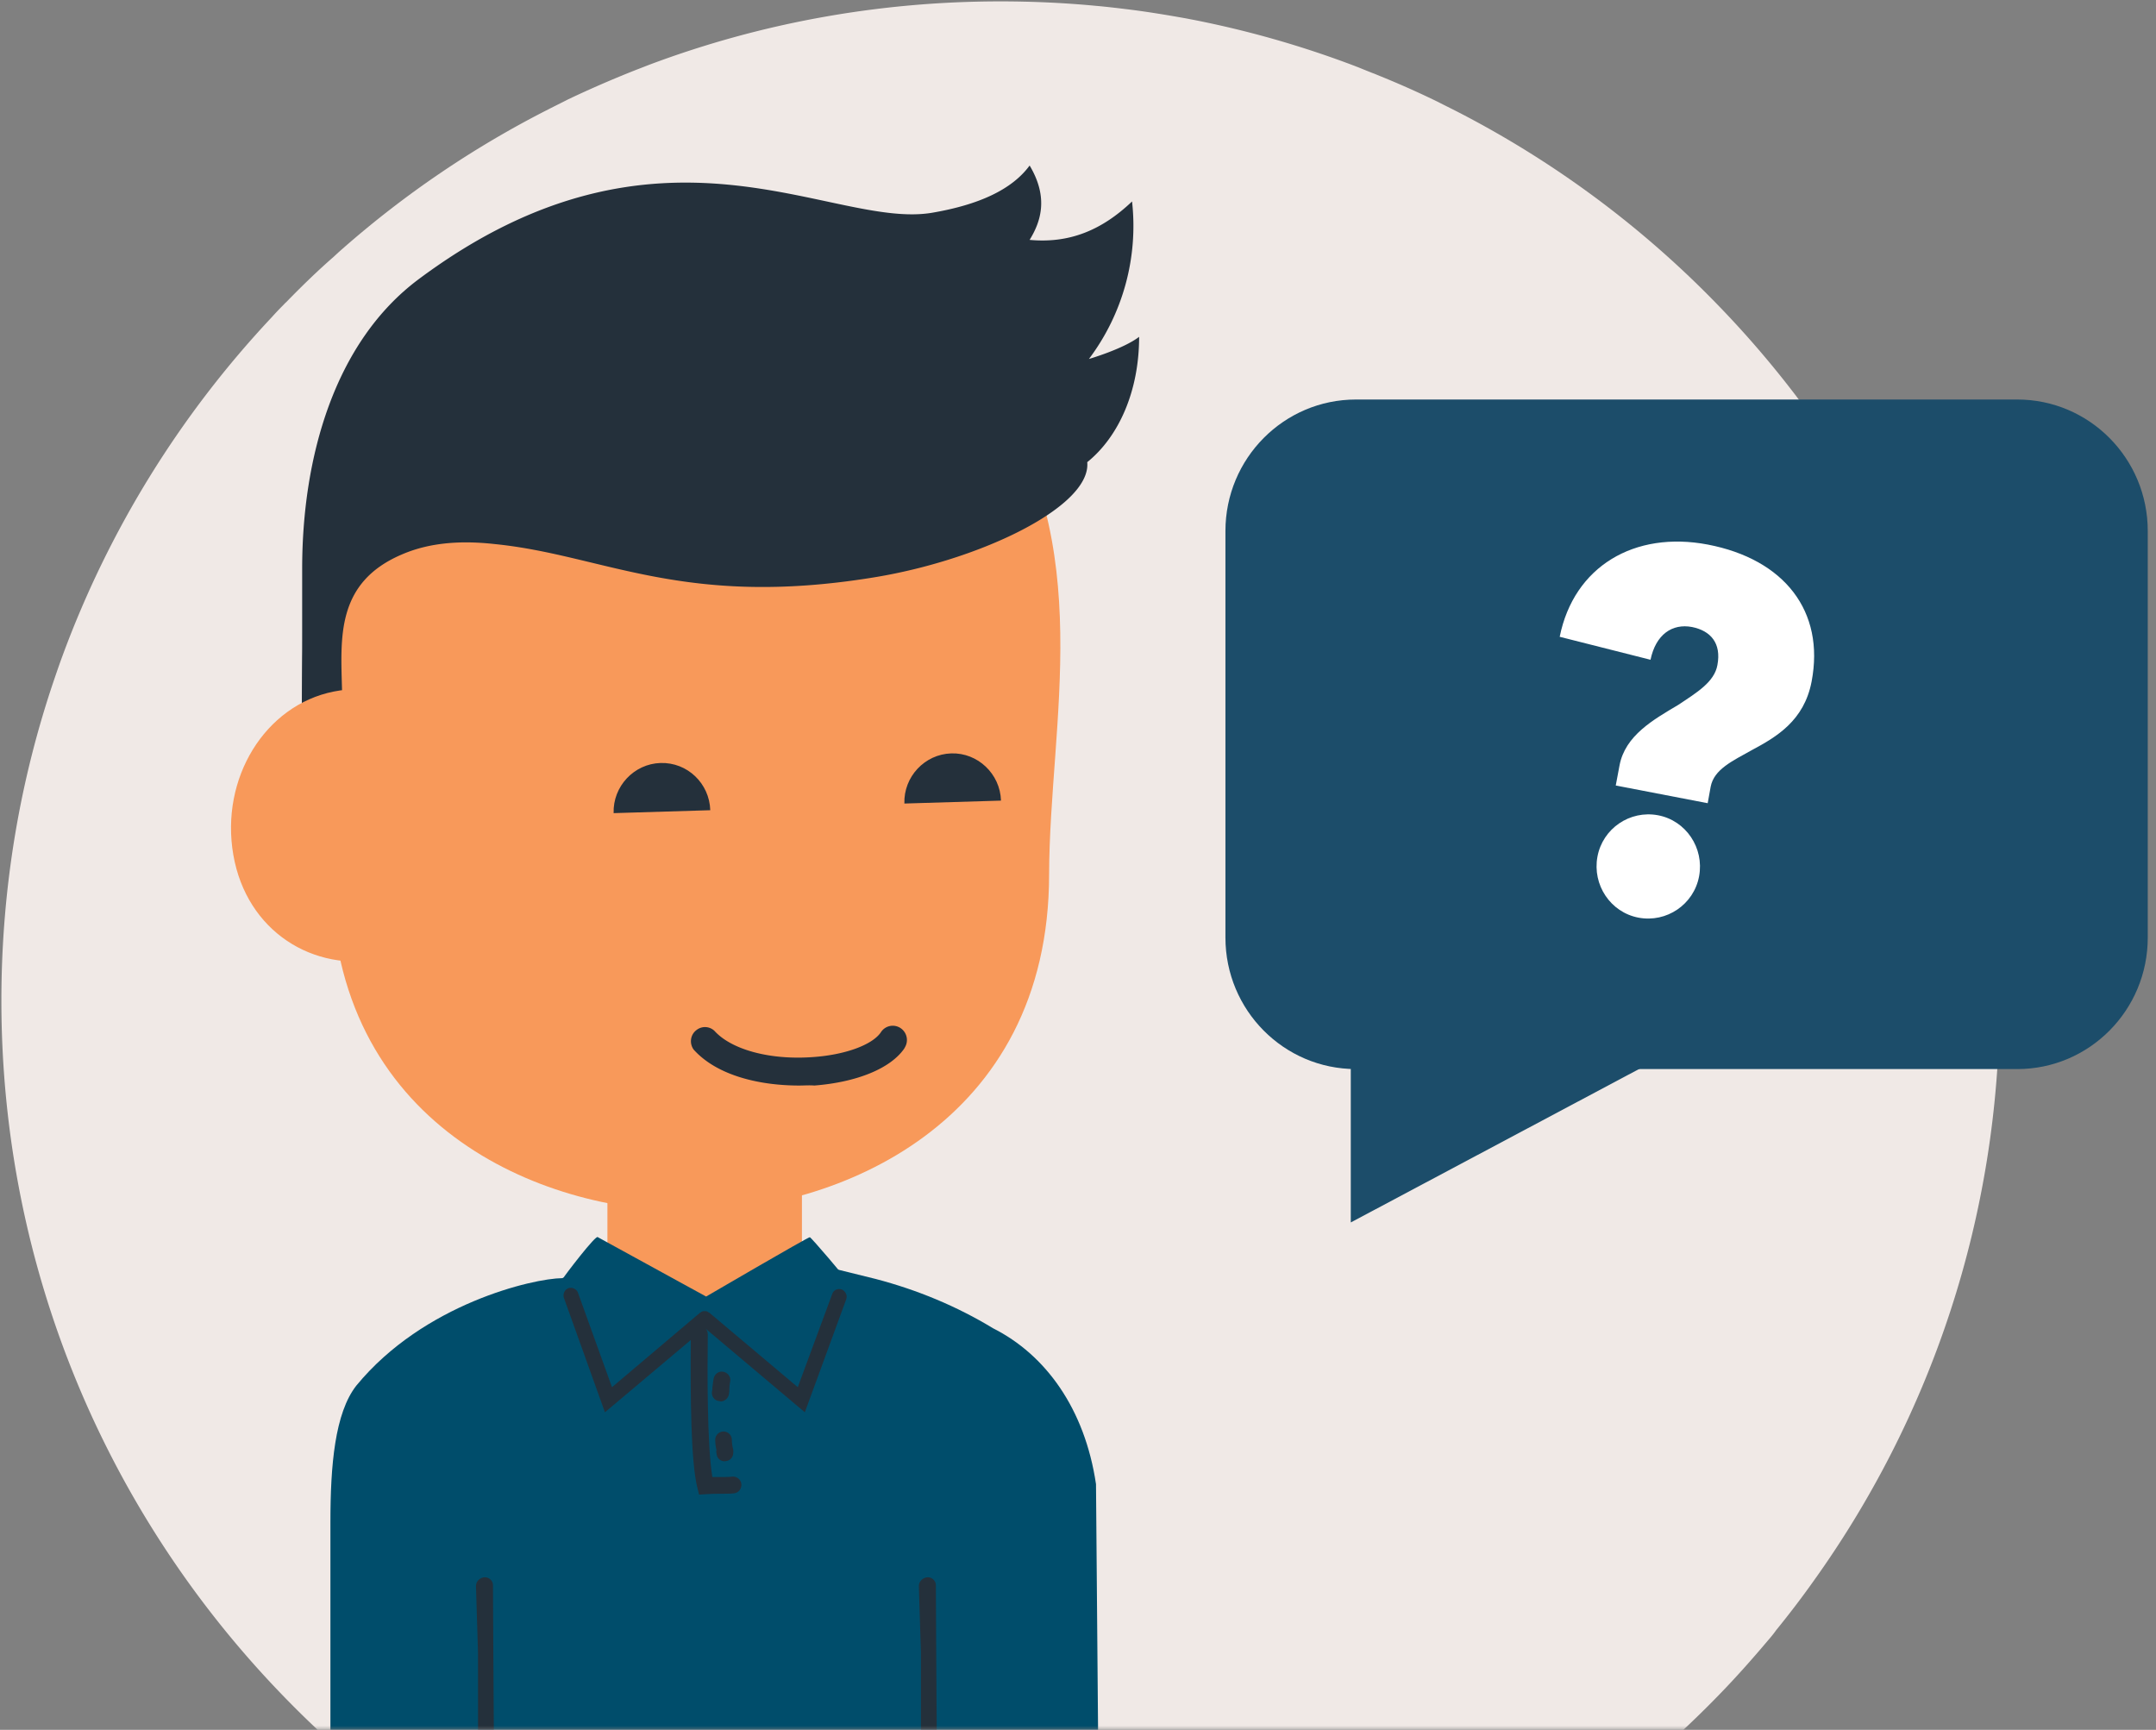
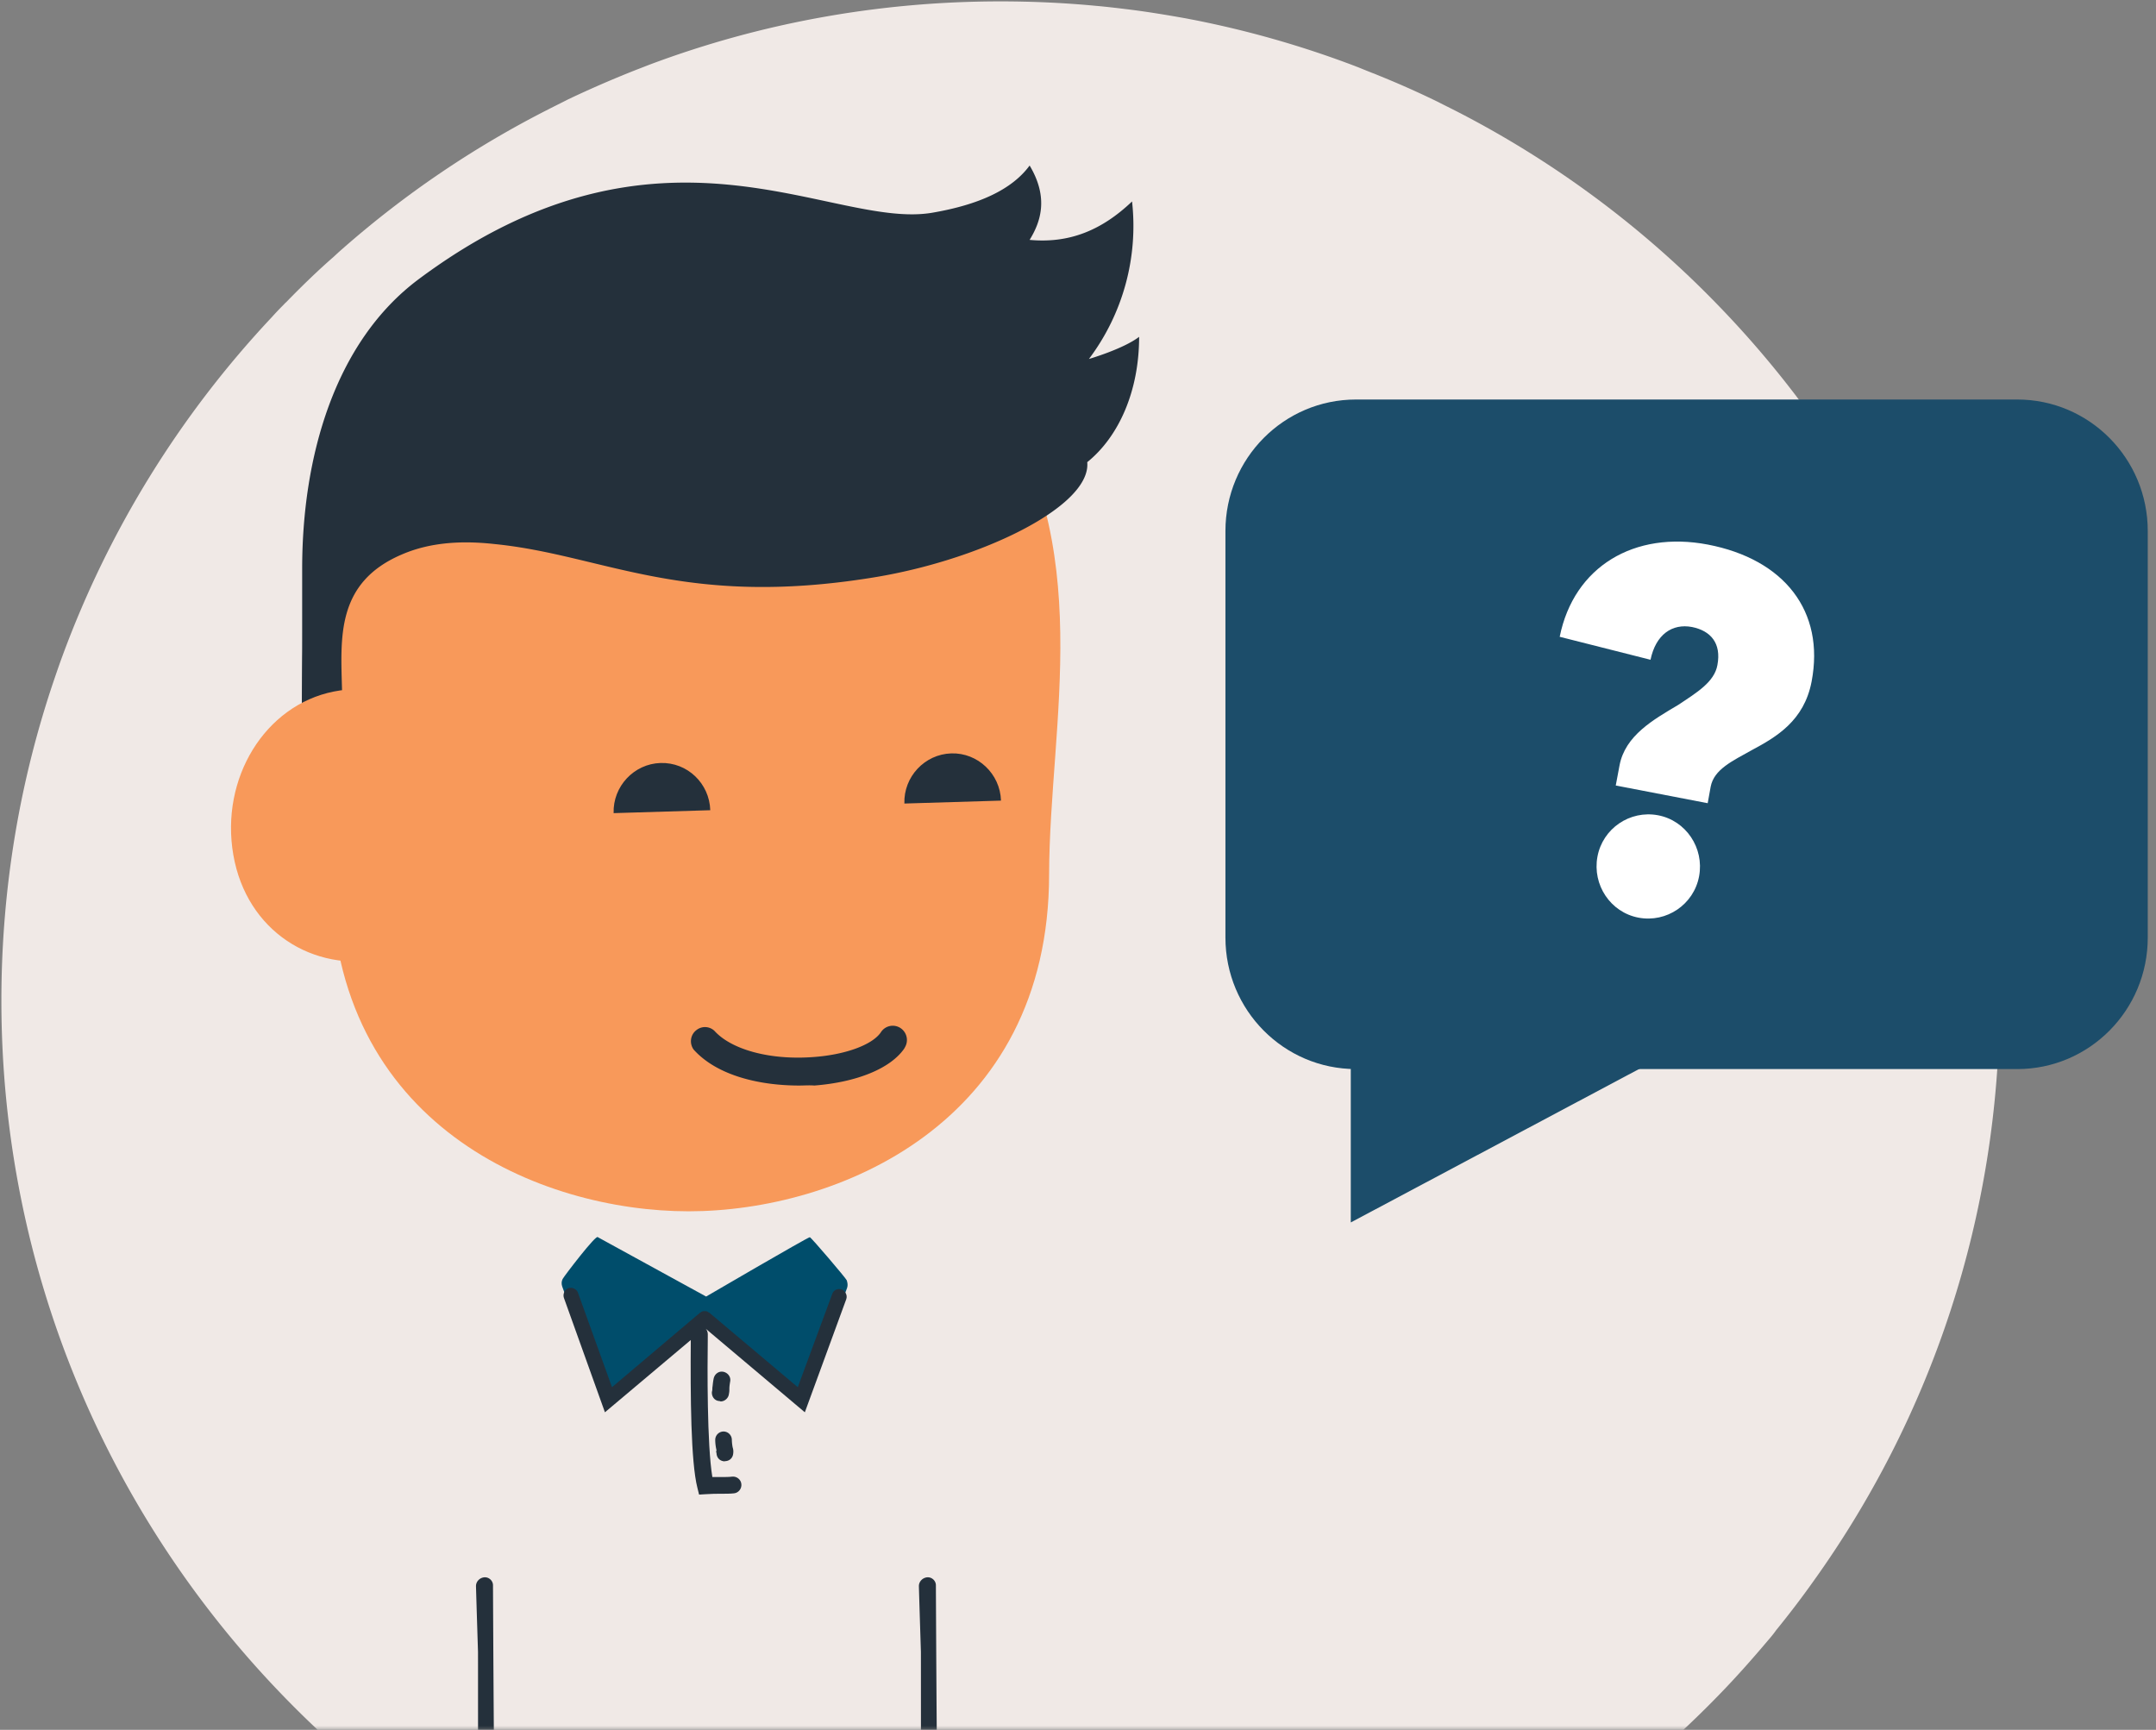
<svg xmlns="http://www.w3.org/2000/svg" xmlns:xlink="http://www.w3.org/1999/xlink" width="258" height="207">
  <rect width="100%" height="100%" fill="#808080" stroke="none" />
  <defs>
    <path id="a" d="M0 0h295v213H0z" />
  </defs>
  <g transform="translate(-22 -6)" fill="none" fill-rule="evenodd">
    <mask id="b" fill="#fff">
      <use xlink:href="#a" />
    </mask>
    <g mask="url(#b)">
      <path d="M261.285 125.726c0 25.925-8.256 49.938-22.3 69.52a110.57 110.57 0 0 1-4.43 5.815c-.303.43-.63.83-.982 1.233-1.913 2.266-3.877 4.48-5.94 6.595a122.06 122.06 0 0 1-19.281 16.134 122.28 122.28 0 0 1-15.203 8.684c-15.606 7.428-33.024 11.578-51.423 11.578-16.613 0-32.42-3.398-46.817-9.54-1.561-.628-3.071-1.333-4.581-2.038a71.68 71.68 0 0 1-2.064-1.032 123.004 123.004 0 0 1-13.089-7.601 114.32 114.32 0 0 1-6.419-4.657c-.402-.302-.805-.604-1.208-.931h-.025a119.549 119.549 0 0 1-11.679-10.597c-20.841-21.52-33.678-50.844-33.678-83.163 0-13.517 2.24-26.505 6.393-38.637.302-.881.604-1.762.932-2.643a119.499 119.499 0 0 1 25.044-40.5c.428-.477.856-.93 1.309-1.384.126-.125.252-.276.403-.402 1.837-1.888 3.725-3.726 5.688-5.437.353-.327.705-.655 1.057-.957a118.563 118.563 0 0 1 24.642-16.688c.78-.402 1.56-.78 2.341-1.183a131.44 131.44 0 0 1 8.18-3.549c.605-.226 1.158-.453 1.763-.68 13.013-4.857 27.108-7.5 41.808-7.5 3.826 0 7.651.176 11.377.529 1.434.125 2.87.302 4.304.478 2.14.277 4.279.629 6.393 1.007.302.05.63.125.931.176a118.775 118.775 0 0 1 19.457 5.562c.1.05.202.076.327.126.554.227 1.108.453 1.687.68.201.075.403.15.63.252 2.44.981 4.882 2.064 7.248 3.221.78.403 1.56.78 2.341 1.183a119.396 119.396 0 0 1 31.211 23.182c20.842 21.521 33.653 50.845 33.653 83.164" fill="#F0E9E6" fill-rule="nonzero" />
      <g fill-rule="nonzero">
-         <path d="M153.498 224.761c-7.834-.9-13.249-1.851-19.307-3.323-6.157-1.496-72.651 13.619-72.651 3.323v-36.644c0-6.767.53-13.03 3.104-16.312 8.05-9.804 21.162-12.82 24.633-12.856l4.964-1.847h24.664l3.426.842 4.468 1.104c4.964 1.302 9.678 3.253 14.043 5.902 6.256 3.15 10.97 9.596 12.312 18.648" fill="#004D6B" />
        <path d="M111.314 41.457h-.646v-.5l-6.203.25-6.204-.3v.5h-.645c-12.557.5-21.54 8.55-29.183 18.899-12.606 17.199-6.799 31.948-6.799 50.296 0 30.149 25.113 40.348 42.781 40.348s43.128-10.4 43.128-40.348c.05-18.198 5.857-39.397-7.047-58.096-7.296-10.599-16.626-10.55-29.182-11.049z" fill="#F8995A" />
-         <path fill="#F8995A" d="M94.688 162.85h23.276V143.2H94.688z" />
        <path d="M129.728 129.002a1.685 1.685 0 0 0-2.334.55c-1.042 1.5-4.316 2.699-8.238 2.95-5.063.348-9.629-.9-11.664-3.148a1.638 1.638 0 0 0-2.133-.104c-.747.55-.895 1.6-.349 2.352 2.88 3.199 8.09 4.298 12.607 4.298.644 0 1.24-.05 1.834 0 5.112-.401 9.132-2.05 10.774-4.447 0-.05.049-.05.049-.104a1.712 1.712 0 0 0-.546-2.347zm28.587-82.695c-1.888 1.45-6.007 2.65-6.007 2.65a26.477 26.477 0 0 0 5.161-18.851c-3.573 3.401-7.446 5.05-12.258 4.6 1.288-2.1 2.334-4.997 0-8.898-2.133 2.901-6.105 4.699-11.664 5.65-12.11 2.05-32.46-13.652-61.44 7.947-10.124 7.55-13.948 21.4-13.948 34.65 0 15.741 0 5.078-.04 16.061 0 1.05-.005 2.298-.01 3.79 0 1.496.099 6.897 1.888 8.096.487.329.93.437 1.315.383 1.028-.13 1.663-1.383 1.663-2.582-.098-2.6-.2-4.798-.049-7.848.054-1.095.036-2.221.005-3.357-.157-6.253-.756-12.862 7.142-16.241 3.573-1.55 7.49-1.654 11.113-1.253 13.055 1.302 22.536 7.7 45.313 4.001 7.768-1.252 15.796-4.131 20.747-7.407 3.148-2.077 5.053-4.312 4.861-6.393 3.775-3.05 6.208-8.497 6.208-14.998zm-25.362 148.441c-.546.05-.993.5-.993 1.05 0 .099.098 3.357.241 7.866.005.027.005 17.252.005 17.279.58.148 1.242.31 1.985.486-.098-4.163-.196-25.383-.196-25.73 0-.55-.497-1-1.042-.95zm-53 0c-.546.05-.993.5-.993 1.05 0 .099.098 3.357.241 7.866.005.027.005 17.252.005 17.279.58.148 1.242.31 1.985.486-.098-4.163-.196-25.383-.196-25.73 0-.55-.497-1-1.042-.95z" fill="#24303B" />
        <path d="M94.191 173.549l-4.913-13.6c-.1-.3-.1-.6.05-.9.149-.3 4.07-5.45 4.218-4.999l12.953 7.1s12.16-7.1 12.408-7.1c.149 0 4.318 4.9 4.417 5.15.1.3.149.6.05.9l-4.963 13.449c-.05.1-.1.15-.199.15s-.198 0-.248-.05l-11.713-9.85-11.712 9.85c-.05.05-.1.05-.199.05-.05 0-.099-.1-.149-.15z" fill="#004D6B" />
        <path d="M121.587 160.85l-4.12 11.149-10.57-8.9s-.05-.05-.1-.05c-.05-.05-.099-.05-.149-.1-.05 0-.099-.05-.148-.05h-.348c-.05 0-.1.05-.148.05-.05 0-.1.05-.15.1l-.1.05-10.52 8.9-4.07-11.3c-.15-.45-.695-.7-1.142-.55-.446.15-.695.7-.546 1.15L94.39 175l10.273-8.65c-.05 6.7 0 14.599.795 17.7l.198.799.844-.05c.645-.05 1.24-.05 1.786-.05s1.092 0 1.539-.05c.546-.05.943-.55.893-1.1-.05-.55-.546-.95-1.092-.9-.397.05-.843.05-1.34.05h-1.042c-.645-3.9-.596-13.1-.546-16.699v-.4c0-.25-.1-.5-.248-.65l11.862 10 4.962-13.55c.15-.45-.099-.95-.546-1.15-.446-.15-.992.05-1.14.55z" fill="#24303B" />
        <path d="M109.674 179.2a5.665 5.665 0 0 1-.098-.9 1 1 0 0 0-.993-1 1 1 0 0 0-.993 1c0 .4.05.797.152 1.247-.053.149-.053.253 0 .302 0 .5.296.9.792 1 .05 0 .148.05.197 0 .496 0 .894-.301.993-.802.049-.297.049-.55-.05-.847m-1.14-9.05c-.546-.1-1.042.297-1.14.85-.099.5-.099.798-.148 1.05 0 .15 0 .347-.054.5-.049.55.3 1.05.846 1.1h.049l.147.05c.497 0 .944-.402.993-.902.054-.247.054-.4.054-.599 0-.302.049-.599.098-.9.099-.55-.3-1.05-.845-1.15" fill="#24303B" />
        <path d="M77.07 102.353c1.587 9.15-1.092 16.749-9.331 18.399-8.239 1.65-16.23-3.3-17.817-12.45-1.588-9.15 3.771-17.898 12.01-19.548 8.239-1.65 13.55 4.45 15.137 13.6" fill="#F8995A" />
        <path d="M135.833 96.154c-3.18.099-5.711 2.798-5.609 6l11.561-.35c-.098-3.2-2.777-5.75-5.952-5.65m-34.794 1.149c-3.176.099-5.707 2.802-5.609 6l11.566-.35c-.099-3.2-2.728-5.75-5.957-5.65" fill="#24303B" />
        <path d="M263.396 133.93h-79.134c-8.626 0-15.619-7.045-15.619-15.735V69.543c0-8.69 6.993-15.735 15.619-15.735h79.134c8.626 0 15.618 7.045 15.618 15.735v48.652c0 8.69-6.992 15.735-15.618 15.735" fill="#1C4D6A" />
        <path d="M220.405 103.557c-3.354-.631-6.619 1.577-7.245 4.956-.626 3.379 1.565 6.667 4.92 7.298 3.354.63 6.618-1.577 7.245-4.956.626-3.379-1.566-6.668-4.92-7.298m5.948-32.394c-8.765-1.667-16.01 2.613-17.71 11.038l10.868 2.749c.626-3.019 2.594-4.37 4.964-3.92 2.236.45 3.533 1.937 3.041 4.55-.358 2.028-2.46 3.29-4.696 4.776-2.952 1.757-6.35 3.65-7.021 7.254l-.448 2.387 11.002 2.118.358-1.982c.402-2.073 2.594-3.064 4.92-4.37 2.951-1.577 6.26-3.515 7.155-8.2 1.61-8.425-3.265-14.643-12.433-16.4" fill="#FFF" />
        <path fill="#1C4D6A" d="M183.643 130.808v21.475l40.351-21.475z" />
      </g>
    </g>
  </g>
</svg>